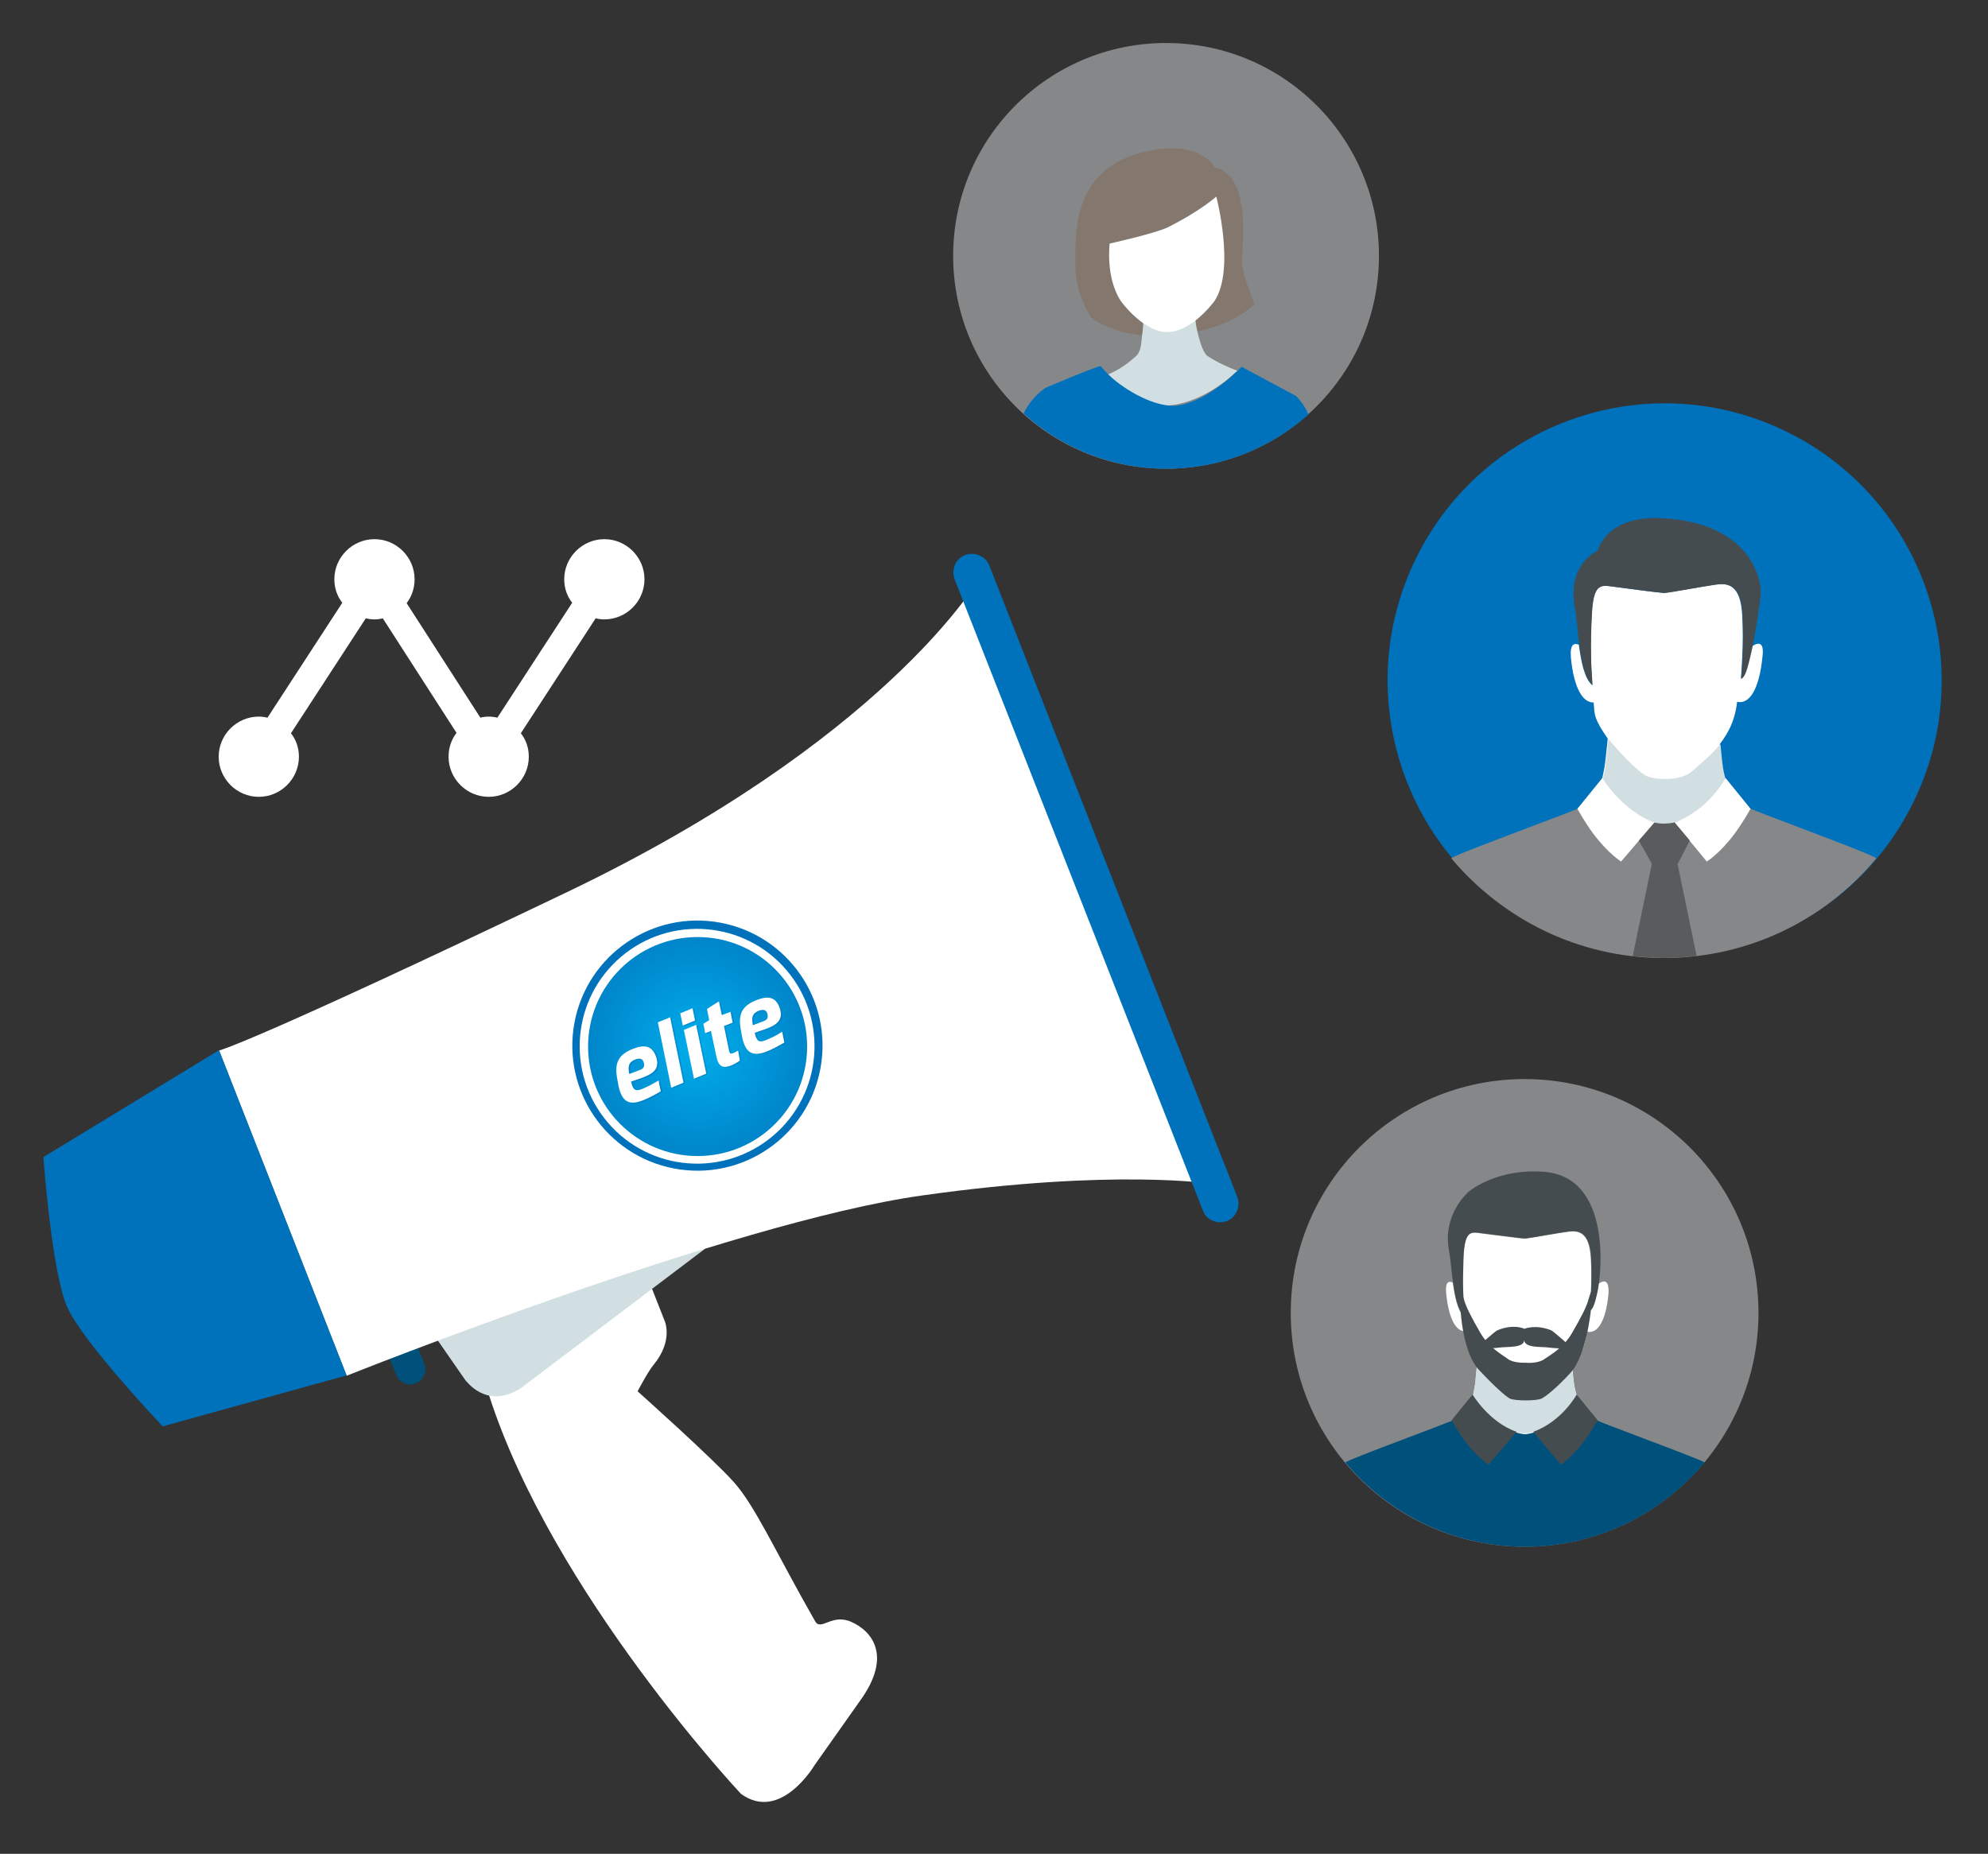
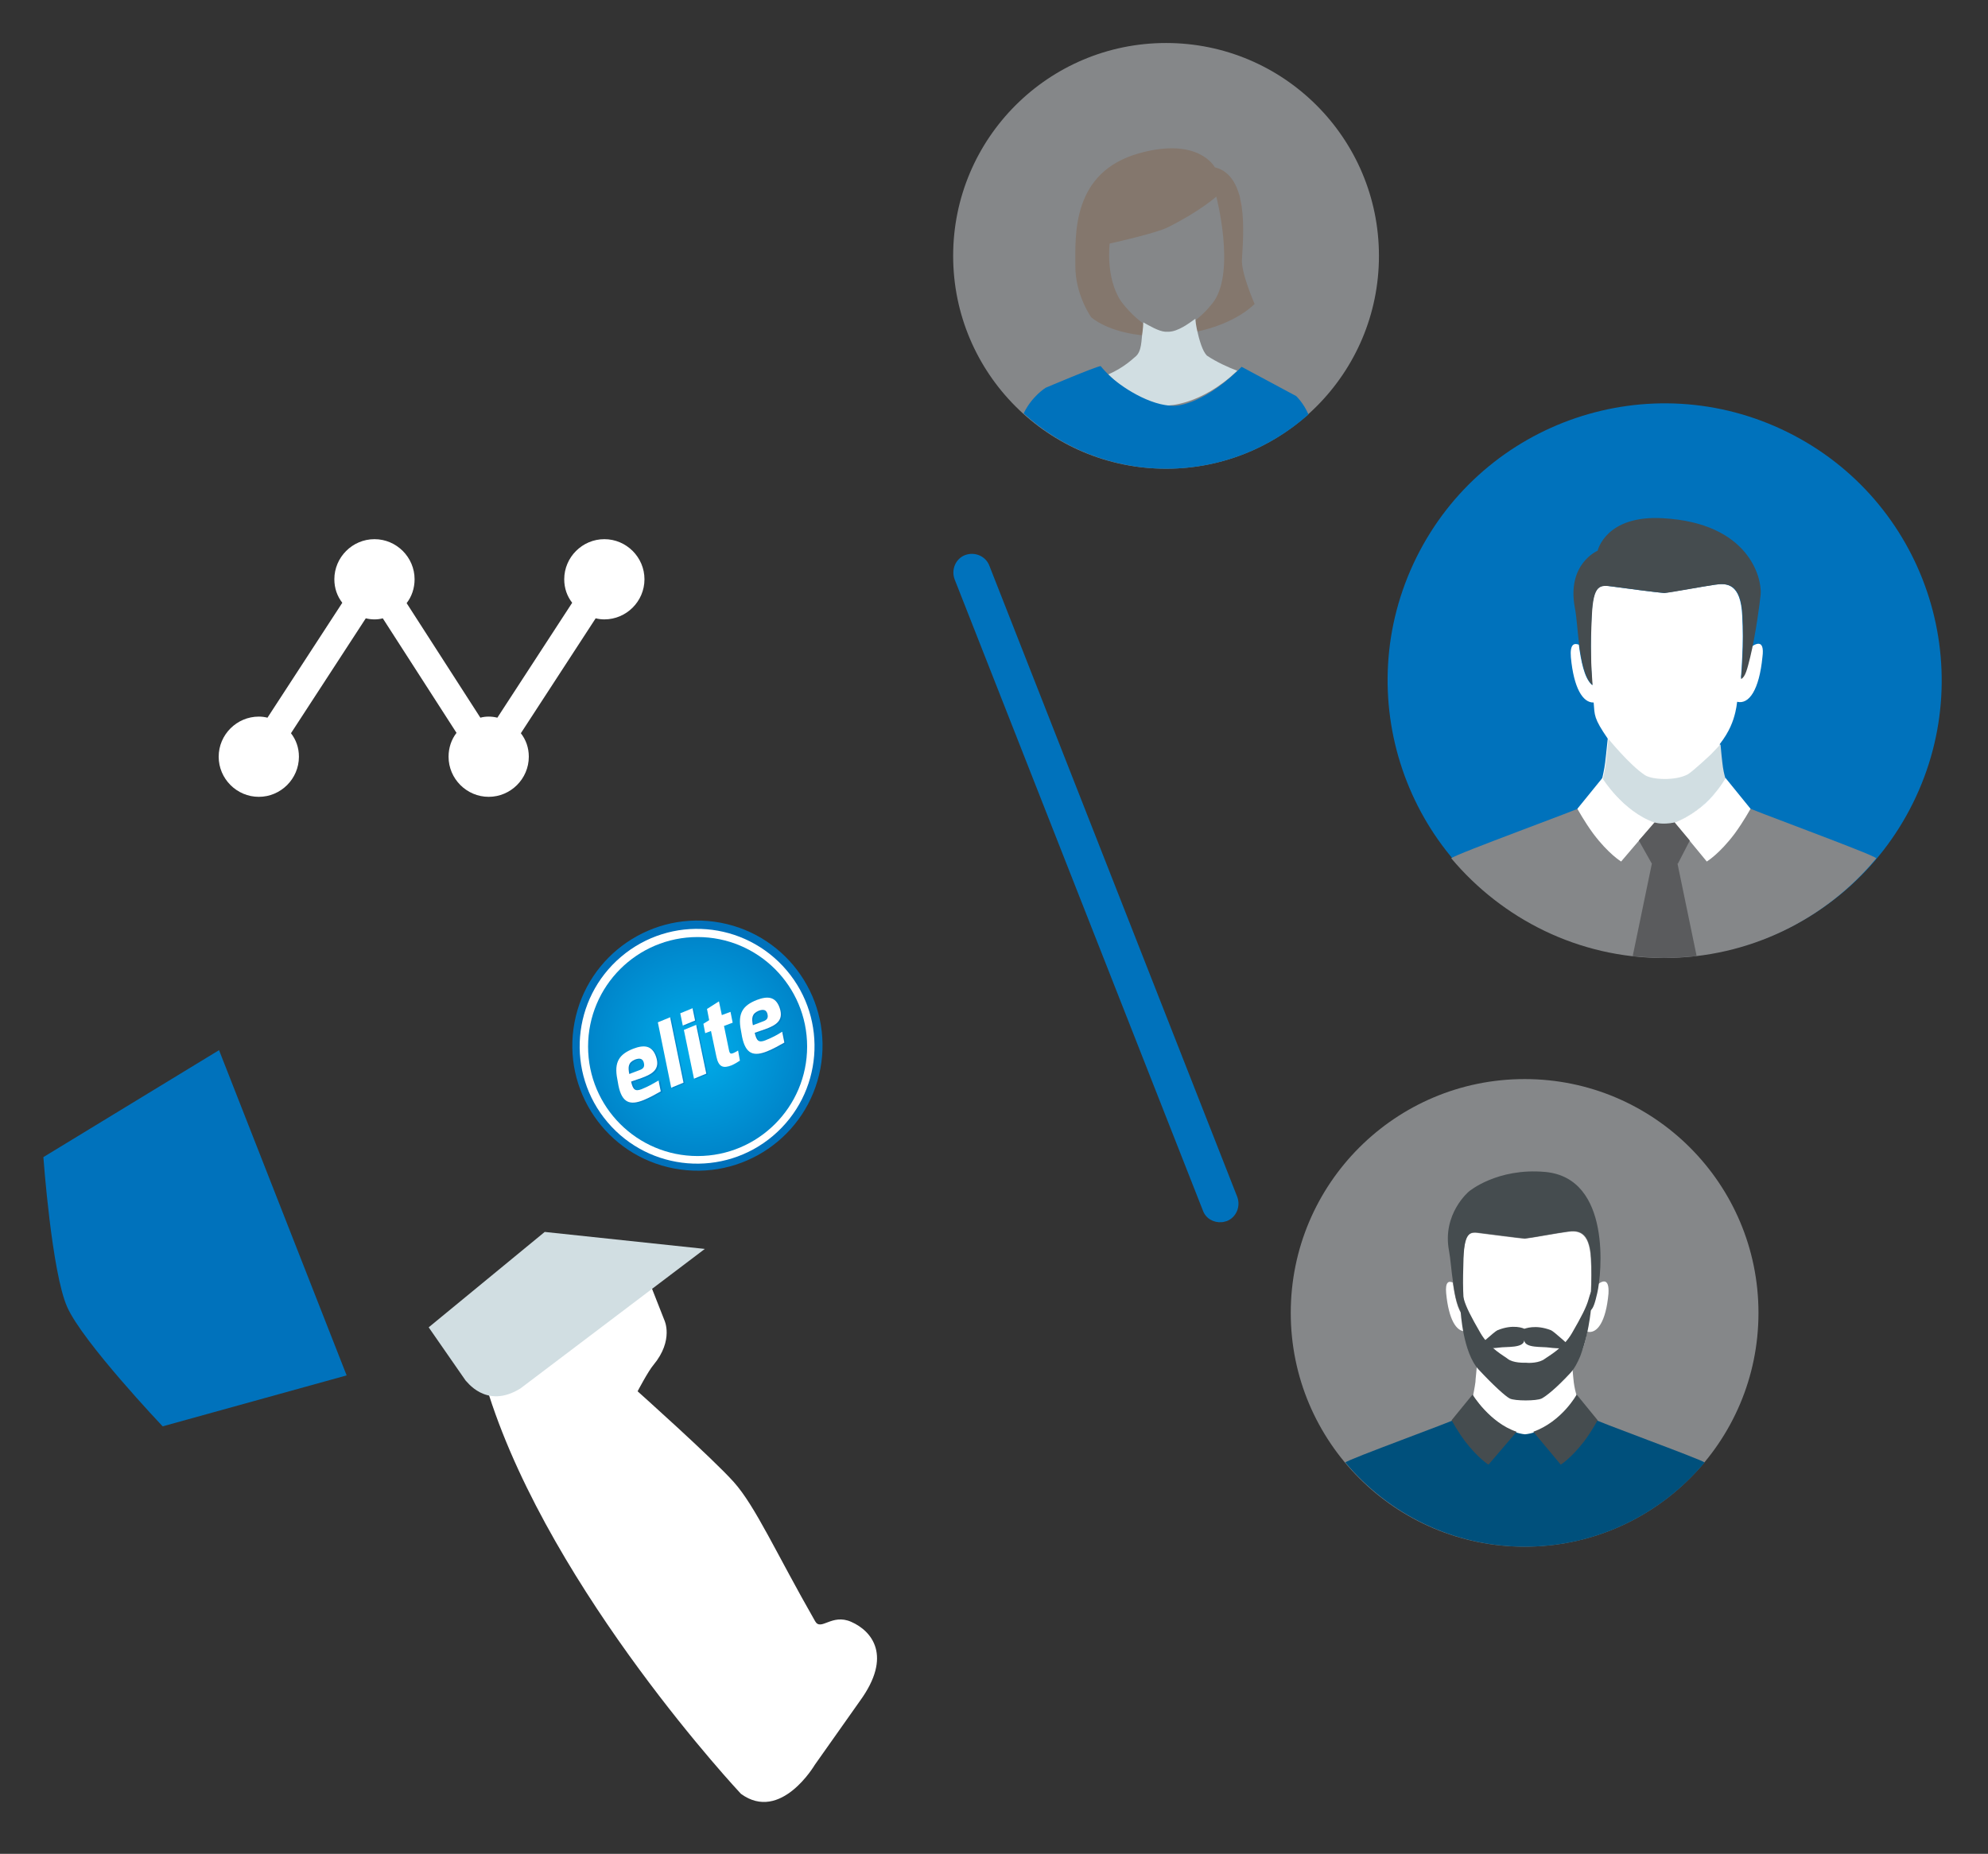
<svg xmlns="http://www.w3.org/2000/svg" version="1.1" id="Layer_1" x="0px" y="0px" viewBox="0 0 550 513" style="enable-background:new 0 0 550 513;" xml:space="preserve">
  <rect x="0" y="0" width="550" height="513" fill="#333333" stroke="none" />
  <style type="text/css">
	.st0{fill:#FFFFFF;}
	.st1{fill:#D1DEE2;}
	.st2{fill:#00507C;}
	.st3{fill:#0072BC;}
	.st4{fill:#858789;}
	.st5{fill:#454C4F;}
	.st6{fill:#5A5B5D;}
	.st7{fill:#84776D;}
	.st8{fill:#EB6857;}
	.st9{fill:#0071BB;}
	.st10{fill:url(#SVGID_1_);}
	.st11{opacity:0.5;}
</style>
  <g>
    <g>
      <g>
        <path class="st0" d="M183.8,365.3l-4.6-11.7l-43.9,32.5c17.6,54.8,69.7,110.3,69.7,110.3c11,8,20.4-8,20.4-8l12.5-17.7     c9.1-12.5,3.3-19.4-2.4-21.9c-5.4-2.4-8.4,2.7-10-0.2c-10.7-18.7-16.5-31.8-22.5-38.5c-5.9-6.6-26.6-25.1-26.6-25.1     s3-5.7,4.4-7.3C186.5,370.8,183.8,365.3,183.8,365.3z" />
        <path class="st1" d="M144,384.2l51-38.6l-44.3-4.7l-32.1,26.4l10.2,14.7C128.9,381.9,134.4,390.2,144,384.2z" />
-         <path class="st2" d="M115,382.8c2.1-0.8,3.2-3.3,2.4-5.4l-2.5-6.3c-0.8-2.1-3.3-3.2-5.4-2.4c-2.1,0.8-3.2,3.3-2.4,5.4l2.5,6.3     C110.5,382.6,112.9,383.7,115,382.8z" />
      </g>
-       <path class="st0" d="M335.4,327.6l-65.3-166.3c0,0-26.1,43.9-113.5,85.7c-87.4,41.8-96,43.7-96,43.7l35.3,90    c0,0,106.2-42.5,159.3-49.9C308.3,323.3,335.4,327.6,335.4,327.6z" />
      <g>
        <path class="st3" d="M338,338.2c0.5,0,0.9-0.2,1.4-0.3c2.6-1,3.9-4,2.9-6.7l-68.6-174.7c-1-2.6-4-3.9-6.7-2.9     c-2.6,1-3.9,4-2.9,6.7L332.8,335C333.6,337.2,335.8,338.4,338,338.2z" />
      </g>
      <path class="st3" d="M95.9,380.6l-35.3-90L12,320.2c0,0,2.3,31.9,6.6,41.5c4.3,9.7,26.4,33,26.4,33L95.9,380.6z" />
    </g>
  </g>
  <g>
    <g>
      <g>
        <circle class="st4" cx="421.8" cy="363.3" r="64.7" />
        <g>
          <path class="st2" d="M439.8,392.2c-0.7,0.9-35.3,0.7-35.9-0.1l0,0c0,0,0,0,0,0.1c-1.6,1-30.9,11.6-31.7,12.5      c11.9,14.2,29.7,23.3,49.7,23.3c20,0,37.8-9.1,49.7-23.3C470.6,403.8,441.3,393.2,439.8,392.2z" />
          <g>
            <path class="st0" d="M441.8,355.6c-0.7,2.7-1.4,5.3-2.1,7.3c0.2-1.6,0.3-3.4,0.4-5.1c0.2-3.2,0.2-6.5,0-9.6       c-0.4-7.6-3.7-7.7-6.5-7.3c-2.4,0.3-10.5,1.8-11.8,1.9c-1.3-0.1-9.8-1.2-12.2-1.5c-2.8-0.4-4.4-0.7-4.8,6.9       c-0.2,3.5-0.2,6.4-0.1,9c0,2.4,0.2,4.7,0.4,7.1c-0.1-0.1-0.2-0.1-0.3-0.2c-1.6-1.6-2.3-5.3-2.9-9.2c-1.1-0.5-2.1-0.2-1.8,3       c0.7,7.2,2.8,10.6,5.3,10.5c0.2,3.1,0,3.6,3.3,8.5c-0.2,2.5-0.5,4.8-0.5,5.5c-0.2,1.6-0.7,4-0.7,4s6.5,9.7,14.4,10.5       c7.7-0.7,14.2-10.1,14.4-10.4c-0.4-1.2-0.7-2.5-0.9-4c-0.1-0.6-0.2-2.2-0.4-4.2c2.3-2.9,3.1-5.3,3.6-7.4       c0.2-0.7,0.3-1.6,0.5-2.4c2.8,0.7,5.2-2.8,5.9-10.5C445.3,353.2,443,354.6,441.8,355.6z" />
          </g>
          <path class="st5" d="M427.5,324.3c-13.3-1.2-21.1,5.4-21.1,5.4s-7.5,6.2-5.5,16.5c0.4,2.1,0.6,5.4,1.1,8.6      c0.5,3.8,1.3,7.6,2.9,9.2c0.1,0.1,0.2,0.1,0.3,0.2c-0.2-2.4-0.3-4.6-0.4-7.1c-0.1-2.7,0-5.5,0.1-9c0.3-7.6,2-7.3,4.8-6.9      c2.4,0.3,10.8,1.4,12.2,1.5c1.3-0.1,9.4-1.6,11.8-1.9c2.8-0.4,6.1-0.3,6.5,7.3c0.2,3.1,0.1,6.4,0,9.6c-0.1,1.8-0.2,3.5-0.4,5.1      c1-0.5,1.5-2.4,2.1-5C443.1,352.7,445.9,326,427.5,324.3z" />
        </g>
-         <path class="st1" d="M434.9,378.1c0,0-6.5,6.4-7.7,7c-2.9,1.5-8.2,1.1-10,0.1c-1.1-0.6-8.8-9-8.9-9c0.1,0.2,0.2,0.3,0.4,0.5     c-0.2,2.5-0.5,4.8-0.5,5.5c-0.2,1.6-0.7,4-0.7,4s6.5,9.7,14.4,10.5c7.7-0.7,14.2-10.1,14.4-10.4c-0.4-1.2-0.7-2.5-0.9-4     C435.3,381.7,435.1,380.1,434.9,378.1z" />
        <path class="st5" d="M439.5,359.5c-0.6,2.2-2,4.9-4.6,9.4c-2.5,4.3-6.6,6.4-7.5,7.1c-1.5,1.2-4.4,1.2-5.1,1.1h-0.1     c-0.6,0-3.6,0.1-5.1-1.1c-0.8-0.7-5-2.8-7.5-7.1c-2.6-4.5-4-7.2-4.6-9.4c-1.9-6.7-0.9,3.3-0.9,3.3s0.6,11.5,5,16.2     c3.9,4.2,7.4,7.4,8.6,8c1.4,0.7,7.4,0.7,8.8,0c1.2-0.6,4-2.8,7.9-7c4.5-4.8,5.7-17.2,5.7-17.2S441.4,352.8,439.5,359.5z" />
        <path class="st5" d="M429.1,368.1c-4.4-1.7-7.2-0.4-7.4-0.4c-0.1-0.1-3-1.4-7.4,0.4c-0.8,0.3-6,5.1-6,5.1s4.4,0,6.5-0.3     c2-0.3,6.7,0.2,6.9-2c0.2,2.2,4.9,1.7,6.9,2c2.1,0.3,6.5,0.3,6.5,0.3S429.9,368.4,429.1,368.1z" />
      </g>
      <g>
        <path class="st5" d="M407.4,385.9l-5.8,7.1c0,0,1.6,3,3.7,5.8c3.6,4.7,6.5,6.5,6.5,6.5l7.8-9.1     C412.1,393.7,407.4,385.9,407.4,385.9z" />
        <path class="st5" d="M436.2,385.9l5.8,7.1c0,0-1.6,3-3.7,5.8c-3.6,4.7-6.5,6.5-6.5,6.5l-7.6-9.1     C432.2,393.3,436.2,385.9,436.2,385.9z" />
      </g>
    </g>
  </g>
  <g>
    <g>
      <g>
        <ellipse transform="matrix(0.443 -0.897 0.897 0.443 87.502 517.735)" class="st3" cx="460.4" cy="188.5" rx="76.6" ry="76.6" />
        <g>
          <path class="st4" d="M481.7,222.7c-0.8,1.1-41.8,0.9-42.5-0.1l0,0c0,0,0,0-0.1,0.1c-1.8,1.1-36.6,13.7-37.6,14.8      c14.1,16.8,35.2,27.6,58.8,27.6c23.6,0,44.8-10.7,58.8-27.6C518.2,236.4,483.5,223.8,481.7,222.7z" />
          <g>
            <path class="st0" d="M484.1,179.3c-0.8,3.2-1.6,6.2-2.5,8.6c0.2-1.9,0.3-4,0.4-6.1c0.2-3.8,0.2-7.7,0-11.4       c-0.4-9-4.3-9.1-7.6-8.6c-2.8,0.4-12.4,2.1-14,2.3c-1.6-0.1-11.6-1.4-14.4-1.8c-3.3-0.5-5.3-0.8-5.7,8.2       c-0.2,4.1-0.2,7.5-0.2,10.7c0.1,2.9,0.2,5.5,0.4,8.4c-0.1-0.1-0.2-0.2-0.3-0.3c-1.9-1.9-2.8-6.3-3.4-10.9       c-1.3-0.5-2.5-0.2-2.2,3.5c0.8,8.5,3.3,12.6,6.3,12.5c0.3,3.6,0,4.3,3.9,10c-0.3,3-0.6,5.7-0.7,6.5c-0.2,1.9-0.9,4.8-0.9,4.8       s7.7,11.5,17.1,12.4c9.2-0.9,16.8-12,17-12.4c-0.5-1.4-0.8-3-1-4.8c-0.1-0.7-0.3-2.7-0.5-5c2.7-3.5,3.7-6.3,4.3-8.8       c0.2-0.9,0.4-1.9,0.5-2.9c3.3,0.8,6.1-3.3,7-12.4C488.3,176.5,485.5,178.2,484.1,179.3z" />
          </g>
          <path class="st5" d="M460,143.4c-15.8-0.9-18,9-18,9s-8.6,3.6-6.3,15.8c0.5,2.5,0.7,6.4,1.2,10.2c0.6,4.5,1.5,9,3.4,10.9      c0.1,0.1,0.2,0.2,0.3,0.3c-0.2-2.8-0.4-5.5-0.4-8.4c-0.1-3.2,0-6.5,0.2-10.7c0.4-9,2.3-8.6,5.7-8.2c2.8,0.4,12.8,1.7,14.4,1.8      c1.6-0.1,11.1-1.9,14-2.3c3.3-0.5,7.2-0.4,7.6,8.6c0.2,3.7,0.2,7.6,0,11.4c-0.1,2.1-0.2,4.1-0.4,6.1c1.2-0.6,1.7-2.8,2.5-6      c1.5-6.1,2.7-15.2,2.9-17.4C487.5,160,483.9,144.7,460,143.4z" />
        </g>
        <path class="st1" d="M476,206c0-0.1-1.6,1.7-2.6,2.7c0,0-5.2,4.9-6.5,5.6c-3.4,1.8-9.8,1.5-11.8,0.2c-4.4-2.9-10.3-10.3-10.1-10     c-0.3,3-0.6,5.7-0.7,6.5c-0.2,1.9-0.9,4.8-0.9,4.8s7.7,11.5,17.1,12.4c9.2-0.9,16.8-12,17-12.4c-0.5-1.4-0.8-3-1-4.8     C476.4,210.3,476.2,208.3,476,206z" />
      </g>
      <g>
        <path class="st0" d="M443.3,215.3l-6.9,8.5c0,0,1.9,3.5,4.4,6.9c4.2,5.6,7.7,7.7,7.7,7.7l9.2-10.8     C448.9,224.5,443.3,215.3,443.3,215.3z" />
        <path class="st0" d="M477.4,215.3l6.9,8.5c0,0-1.9,3.5-4.4,6.9c-4.2,5.6-7.7,7.7-7.7,7.7l-8.9-10.8     C472.8,224,477.4,215.3,477.4,215.3z" />
      </g>
      <path class="st6" d="M457.8,227.6c0,0,2,0.7,5.5,0l4.2,5l-3.3,6.4H457l-3.6-6.4L457.8,227.6z" />
      <path class="st6" d="M469.4,264.6l-5.3-25.6l-1.4-1l-1.9-0.5L457,239l-5.3,25.6c0,0,6.5,0.5,8.7,0.5    C462.6,265.1,469.4,264.6,469.4,264.6z" />
    </g>
  </g>
  <g>
    <g>
      <circle class="st4" cx="322.6" cy="70.8" r="58.9" />
      <g>
        <g>
          <path class="st0" d="M322.8,101.4l-0.1-0.1l-0.1,0.1C322.6,101.4,322.7,101.4,322.8,101.4z" />
        </g>
      </g>
      <g>
        <path class="st7" d="M310.1,83.3c-4.3-6.5-3.1-15.9-3.1-15.9s12.7-2.8,16.1-4.5c9-4.5,13.4-8.5,13.4-8.5s5.3,20.2-0.6,28.9     c0,0-2.3,3.3-5.8,5.8c0,1,0.2,2,0.4,2.8c11.6-2.3,16.6-7.8,16.6-7.8s-3.8-8.6-3.5-12.4c0.2-3.5,0.7-9.4-0.1-14.7     c-0.2-1.1-0.5-2.3-0.7-3.4c0.3,1,0.5,2.1,0.7,3.3c-0.8-5-2.8-9.5-7.4-10.6c0,0-4.4-8.5-20.9-3.9c-18.7,5.2-17.7,22.5-17.7,31.2     c0,8.1,4.4,14.2,4.4,14.2s4.6,4.3,15.4,5.1c0.2-0.9,0.2-1.8,0.2-2.6C313.2,87.7,310.1,83.3,310.1,83.3z" />
        <path class="st8" d="M343.4,57c0-0.1,0-0.1,0-0.2C343.4,56.9,343.4,56.9,343.4,57C343.4,57,343.4,57,343.4,57z" />
        <path class="st8" d="M343.4,57c0,0,0-0.1,0-0.1c-0.2-1.1-0.4-2.2-0.7-3.3C343,54.7,343.2,55.8,343.4,57z" />
        <path class="st1" d="M333.9,98.4c-1.2-1.2-2.1-4.2-2.8-7.4c-0.2-0.9-0.3-1.8-0.4-2.8c-1.9,1.4-4.8,3.5-7.3,3.6h-1     c-1.8-0.1-4.5-1.7-6.1-2.6c0,0.8-0.1,1.6-0.2,2.6c-0.4,2.2-0.1,5.5-2.1,7c-0.2,0.1-2.9,2.9-7.4,4.8c3.2,3.3,9.7,8.7,16.4,8.6     c0,0,9.1,0.1,19.3-9.6C339.7,101.6,336.6,100.2,333.9,98.4z" />
-         <path class="st0" d="M336.5,54.4c0,0-4.4,4-13.4,8.5c-3.5,1.7-16.1,4.5-16.1,4.5s-1.2,9.4,3.1,15.9c0,0,3.1,4.4,7.4,6.9     c1.5,0.9,3.2,1.6,5,1.7h1c2.4-0.2,4.7-1.4,6.7-2.8c3.4-2.5,5.8-5.8,5.8-5.8C341.8,74.6,336.5,54.4,336.5,54.4z" />
        <path class="st3" d="M358.6,109.6l-15.1-8.1c-0.4,0.4-0.8,0.8-1.2,1.2c-10.2,9.7-17.4,9.6-17.4,9.6c-6.7,0.1-15-5.4-18.2-8.6     c-1.4-1.4-2.2-2.4-2.2-2.4c-1.8,0.3-15.2,6-15.2,6s-3.8,2.3-6.1,7.1c10.4,9.5,24.3,15.3,39.5,15.3c15.1,0,28.8-5.7,39.3-15     C360.7,111.6,358.6,109.6,358.6,109.6z" />
      </g>
    </g>
  </g>
  <path class="st0" d="M82.7,209.4c0-2.5-0.8-4.7-2.2-6.5l20.7-31.8c0.8,0.2,1.6,0.3,2.4,0.3c0.8,0,1.6-0.1,2.3-0.3l20.4,31.7  c-1.4,1.8-2.2,4.1-2.2,6.6c0,6.1,5,11.1,11.1,11.1c6.1,0,11.1-5,11.1-11.1c0-2.5-0.8-4.7-2.2-6.5l20.7-31.8c0.8,0.2,1.6,0.3,2.4,0.3  c6.1,0,11.1-5,11.1-11.1c0-6.1-5-11.1-11.1-11.1c-6.1,0-11.1,5-11.1,11.1c0,2.5,0.8,4.7,2.2,6.5l-20.7,31.8  c-0.8-0.2-1.6-0.3-2.4-0.3c-0.8,0-1.6,0.1-2.3,0.3l-20.4-31.7c1.4-1.8,2.2-4.1,2.2-6.6c0-6.1-5-11.1-11.1-11.1  c-6.1,0-11.1,5-11.1,11.1c0,2.5,0.8,4.7,2.2,6.5L74,198.6c-0.8-0.2-1.6-0.3-2.4-0.3c-6.1,0-11.1,5-11.1,11.1c0,6.1,5,11.1,11.1,11.1  C77.7,220.5,82.7,215.5,82.7,209.4z" />
  <g>
    <ellipse transform="matrix(0.185 -0.983 0.983 0.185 -127.431 425.489)" class="st9" cx="193" cy="289.6" rx="34.6" ry="34.6" />
    <ellipse transform="matrix(0.762 -0.647 0.647 0.762 -141.579 193.718)" class="st0" cx="193" cy="289.6" rx="32.5" ry="32.5" />
    <radialGradient id="SVGID_1_" cx="197.492" cy="304.787" r="30.331" gradientTransform="matrix(0.93 -0.367 0.367 0.93 -102.667 78.649)" gradientUnits="userSpaceOnUse">
      <stop offset="0" style="stop-color:#00AEEB" />
      <stop offset="1" style="stop-color:#0085CA" />
    </radialGradient>
    <circle class="st10" cx="193" cy="289.6" r="30.3" />
    <g class="st11">
      <path class="st9" d="M182.7,299.2l0.6,3c-1.4,0.8-3,1.7-4.7,2.4c-3.7,1.5-6,0.9-7-4l-0.3-1.7c-1-4.9,0.6-7,4.4-8.5    c2.9-1.1,5.2-1,6.3,2.2c1.2,3.5-1,4.8-4,5.9l-2.9,1c0.5,2.2,1.1,2.8,2.9,2.1C180.2,300.7,181.1,300.1,182.7,299.2z M177.4,296.3    c1.1-0.4,1.4-1,1.1-2.1c-0.3-1-1-1.3-2.4-0.8c-1.9,0.8-2,2-1.6,4L177.4,296.3z" />
      <path class="st9" d="M182.4,283.1l3.4-1.4l3.7,18.1l-3.4,1.4L182.4,283.1z" />
      <path class="st9" d="M189.6,285.2l3.4-1.4l2.8,13.5l-3.4,1.4L189.6,285.2z M188.6,280.6l3.4-1.4l0.7,3.4l-3.4,1.4L188.6,280.6z" />
-       <path class="st9" d="M205.1,293.7c-0.6,0.4-1.4,0.9-2.3,1.3c-2.3,0.9-3.6,0.5-4.2-2.4l-1.5-7.1l-1.6,0.6l-0.5-2.6l1.6-1l-0.6-3.1    l3.3-2.1l0.8,3.8l2.4-0.9l0.6,3l-2.4,0.9l1.4,6.8c0.2,0.9,0.5,1,1.2,0.7c0.5-0.2,1-0.5,1.3-0.7L205.1,293.7z" />
      <path class="st9" d="M216.8,285.7l0.6,3c-1.4,0.8-3,1.7-4.7,2.4c-3.7,1.5-6,0.9-7-4l-0.3-1.7c-1-4.9,0.6-7,4.4-8.5    c2.9-1.1,5.2-1,6.3,2.2c1.2,3.5-1,4.8-4,5.9l-2.9,1c0.5,2.2,1.1,2.8,2.9,2.1C214.3,287.2,215.2,286.6,216.8,285.7z M211.6,282.8    c1.1-0.4,1.4-1,1.1-2.1c-0.3-1-1-1.3-2.4-0.8c-1.9,0.8-2,2-1.6,4L211.6,282.8z" />
    </g>
    <g>
      <path class="st0" d="M182.2,299l0.6,3c-1.4,0.8-3,1.7-4.7,2.4c-3.7,1.5-6,0.9-7-4l-0.3-1.7c-1-4.9,0.6-7,4.4-8.5    c2.9-1.1,5.2-1,6.3,2.2c1.2,3.5-1,4.8-4,5.9l-2.9,1c0.5,2.2,1.1,2.8,2.9,2.1C179.7,300.5,180.6,299.9,182.2,299z M177,296.1    c1.1-0.4,1.4-1,1.1-2.1c-0.3-1-1-1.3-2.4-0.8c-1.9,0.8-2,2-1.6,4L177,296.1z" />
      <path class="st0" d="M182,282.9l3.4-1.4l3.7,18.1l-3.4,1.4L182,282.9z" />
      <path class="st0" d="M189.2,285l3.4-1.4l2.8,13.5l-3.4,1.4L189.2,285z M188.2,280.4l3.4-1.4l0.7,3.4l-3.4,1.4L188.2,280.4z" />
      <path class="st0" d="M204.7,293.5c-0.6,0.4-1.4,0.9-2.3,1.3c-2.3,0.9-3.6,0.5-4.2-2.4l-1.5-7.1l-1.6,0.6l-0.5-2.6l1.6-1l-0.6-3.1    l3.3-2.1l0.8,3.8l2.4-0.9l0.6,3l-2.4,0.9l1.4,6.8c0.2,0.9,0.5,1,1.2,0.7c0.5-0.2,1-0.5,1.3-0.7L204.7,293.5z" />
      <path class="st0" d="M216.4,285.5l0.6,3c-1.4,0.8-3,1.7-4.7,2.4c-3.7,1.5-6,0.9-7-4l-0.3-1.7c-1-4.9,0.6-7,4.4-8.5    c2.9-1.1,5.2-1,6.3,2.2c1.2,3.5-1,4.8-4,5.9l-2.9,1c0.5,2.2,1.1,2.8,2.9,2.1C213.9,287,214.8,286.5,216.4,285.5z M211.2,282.6    c1.1-0.4,1.4-1,1.1-2.1c-0.3-1-1-1.3-2.4-0.8c-1.9,0.8-2,2-1.6,4L211.2,282.6z" />
    </g>
  </g>
</svg>